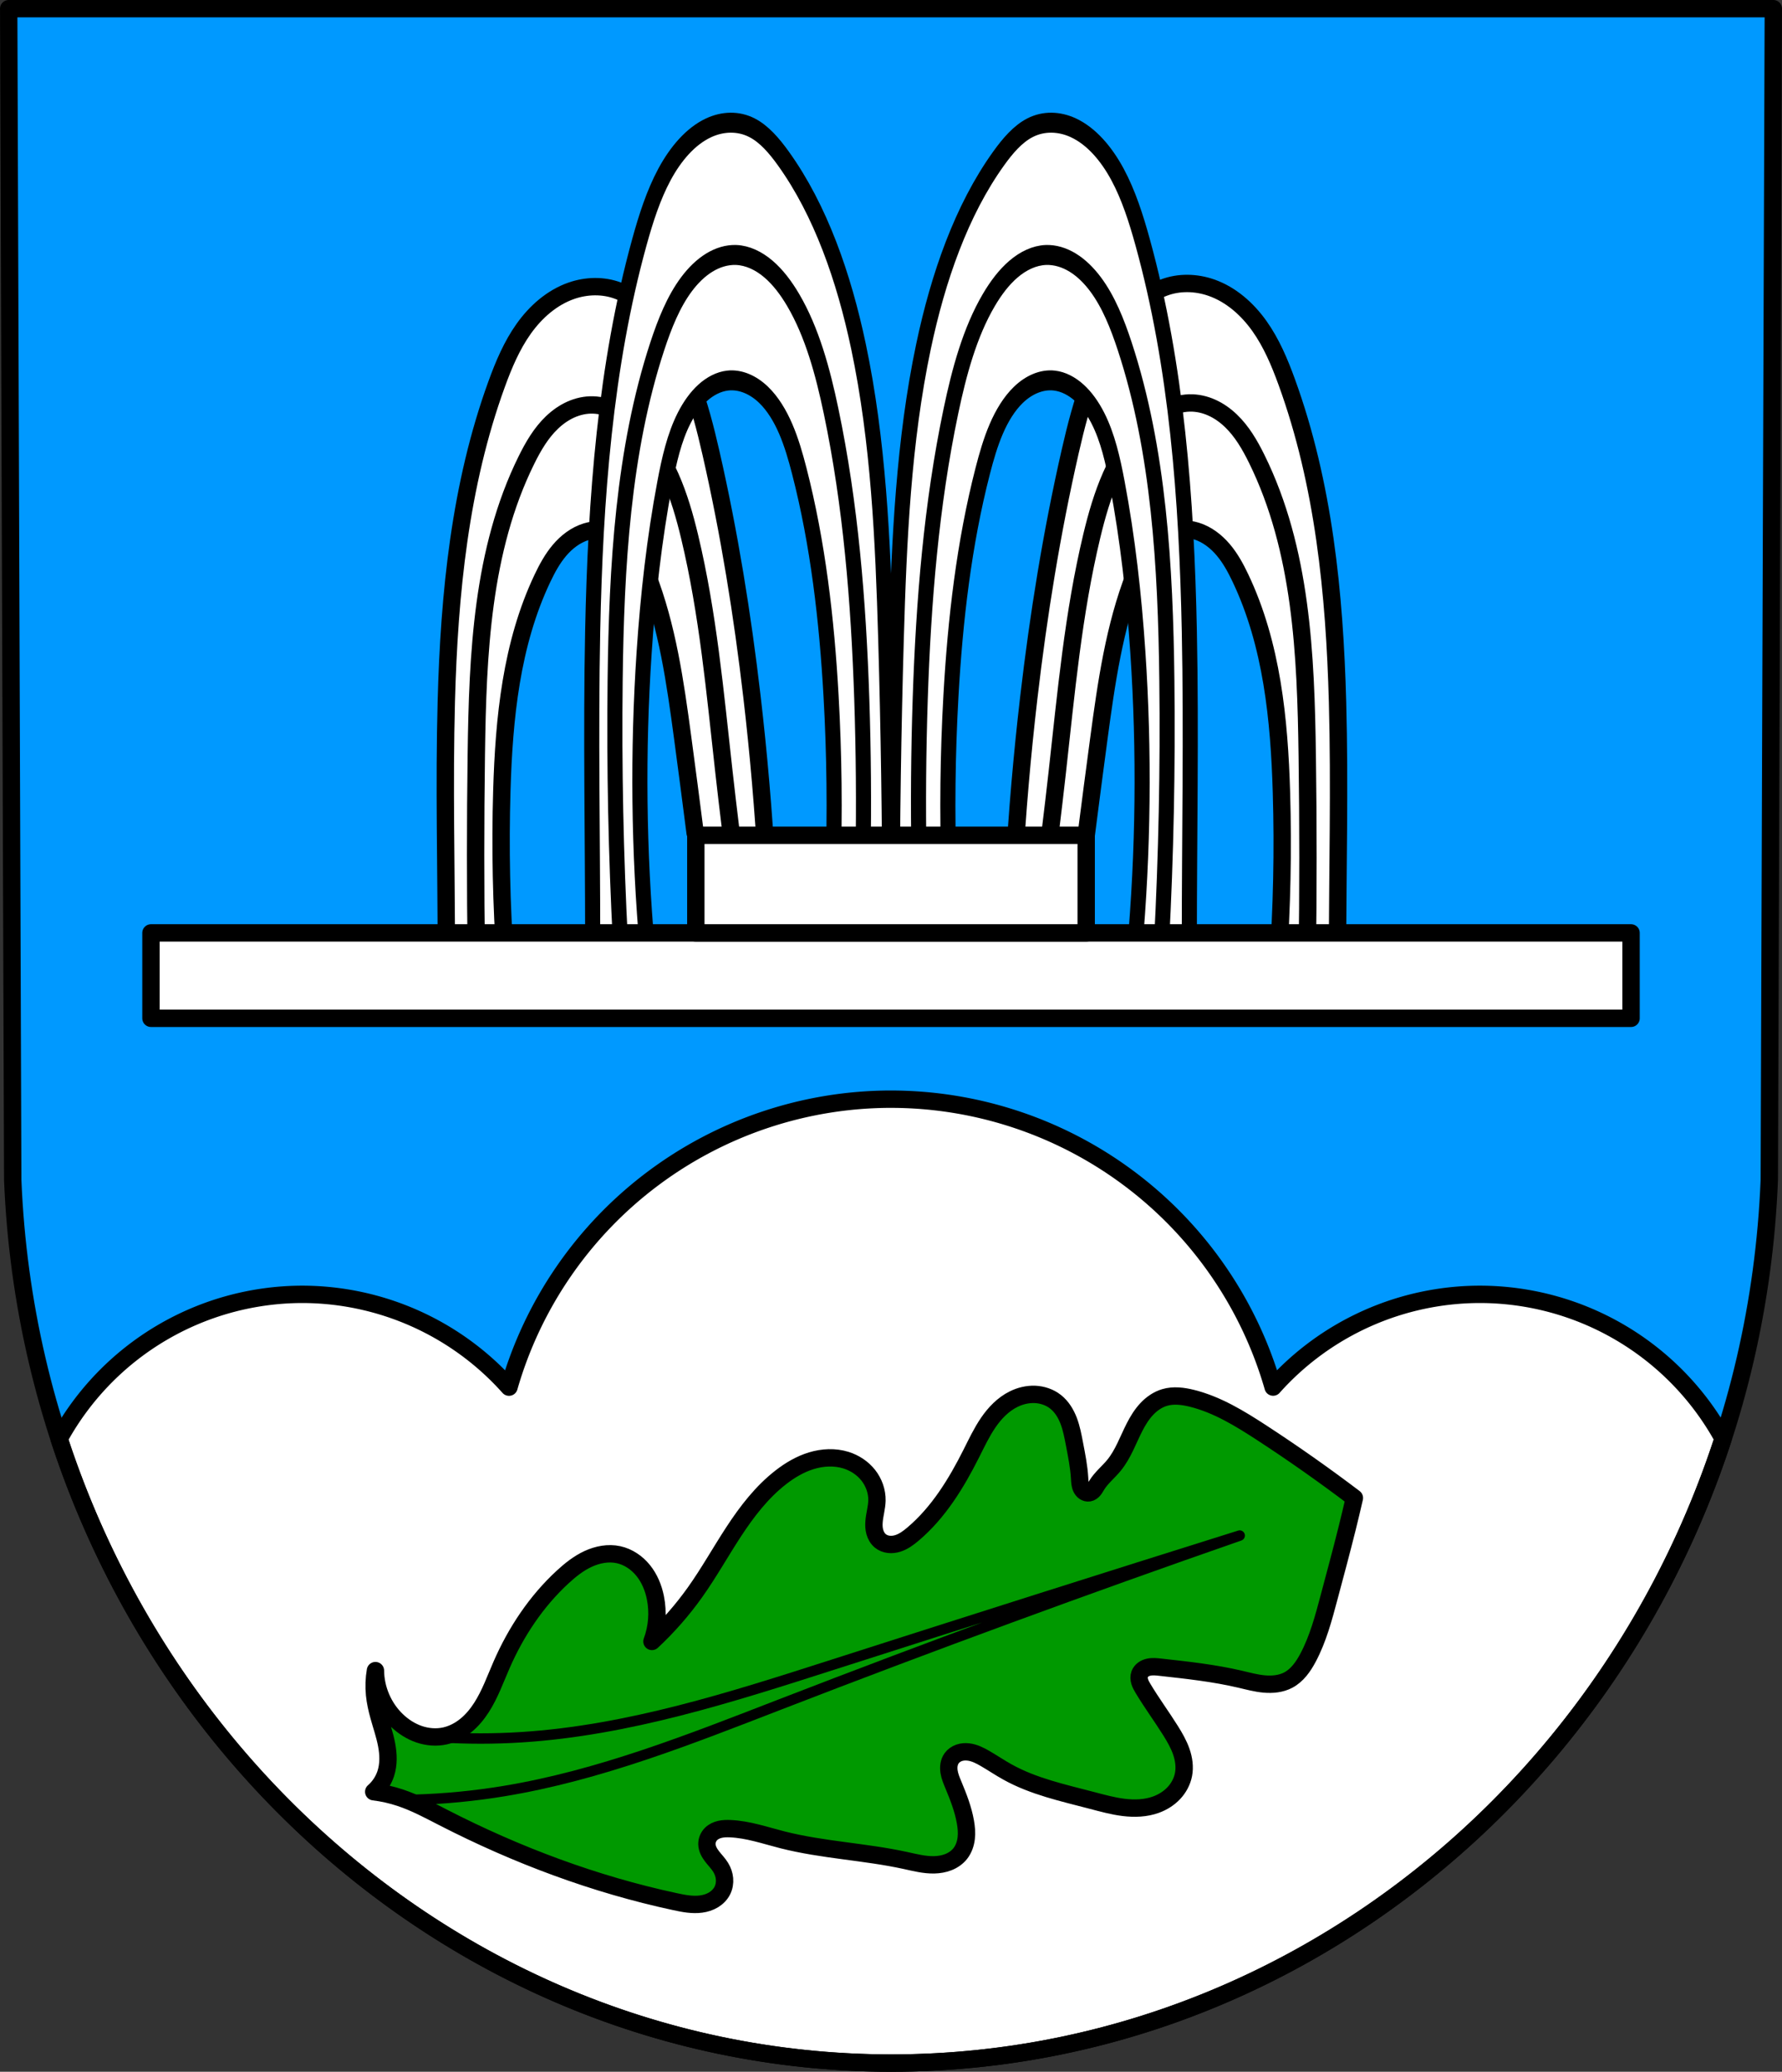
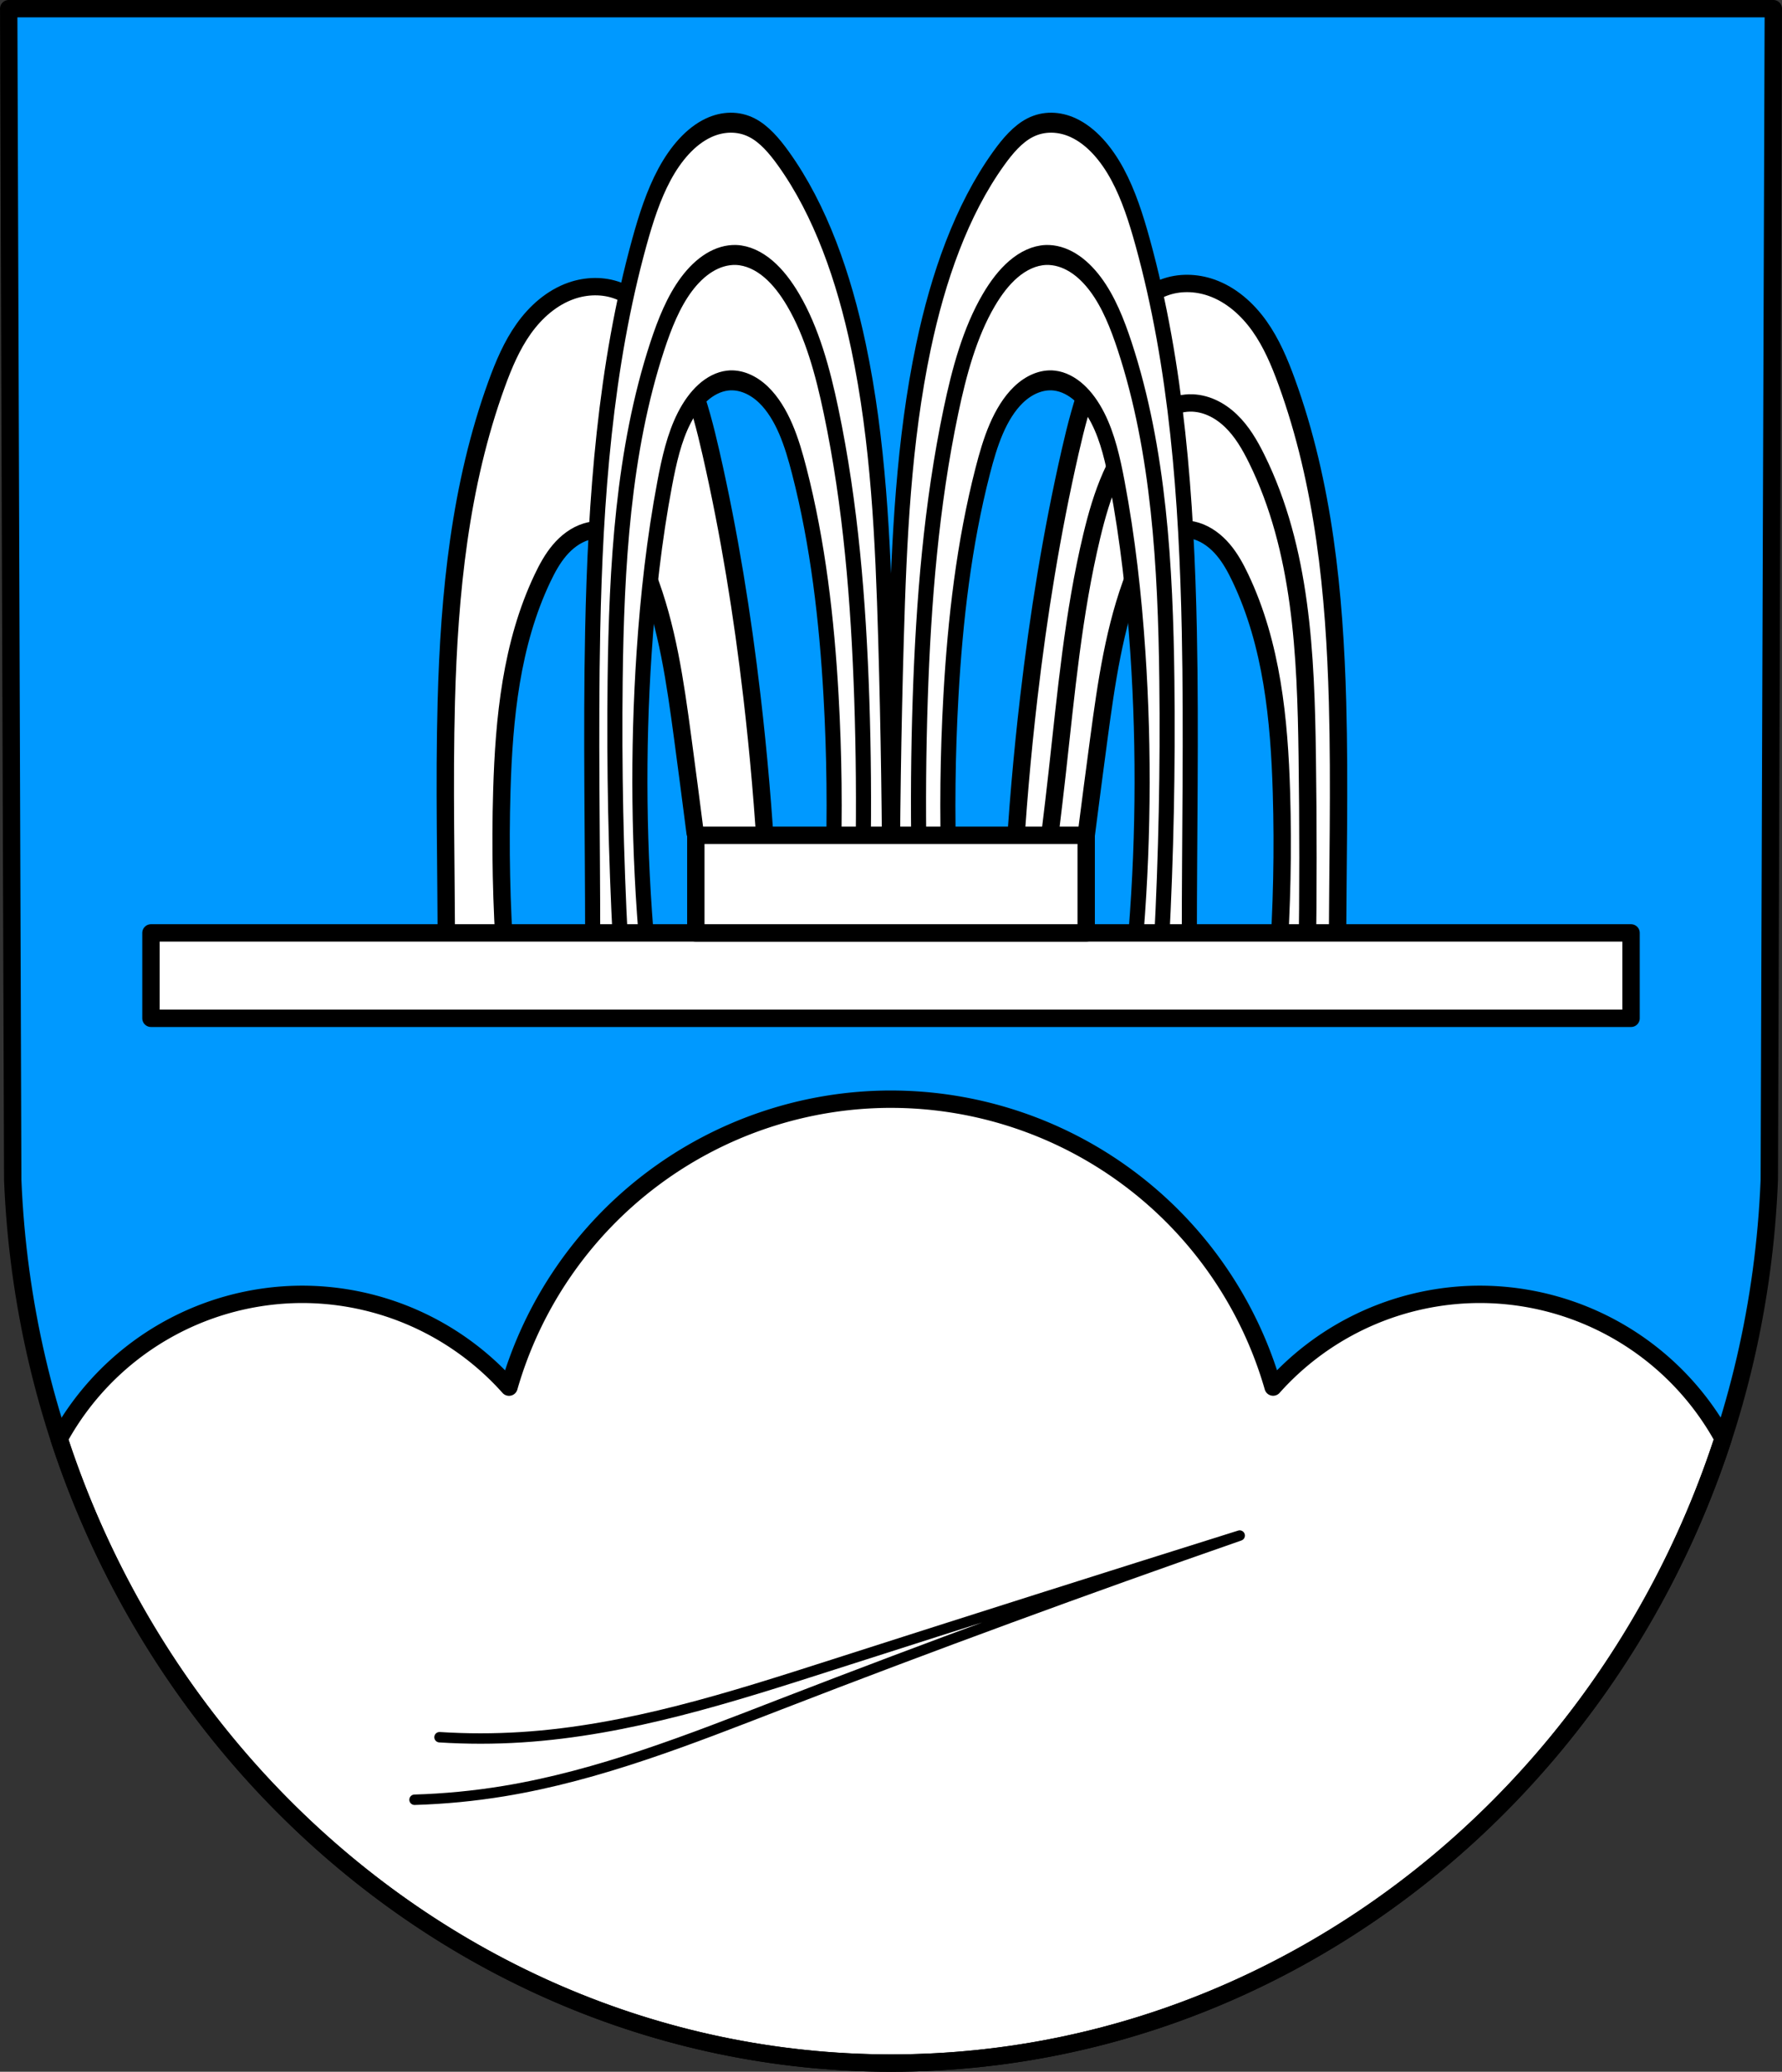
<svg xmlns="http://www.w3.org/2000/svg" xmlns:ns1="http://www.inkscape.org/namespaces/inkscape" xmlns:ns2="http://sodipodi.sourceforge.net/DTD/sodipodi-0.dtd" width="135.824mm" height="157.864mm" viewBox="0 0 135.824 157.864" version="1.1" id="svg8" ns1:version="0.92.5 (2060ec1f9f, 2020-04-08)" ns2:docname="DEU Birresborn COA.svg">
  <rect x="0" y="0" width="135.824" height="157.864" fill="#333333" stroke="none" />
  <defs id="defs2">
    <ns1:path-effect effect="spiro" id="path-effect1242" is_visible="true" />
    <ns1:path-effect effect="spiro" id="path-effect1238" is_visible="true" />
    <ns1:path-effect effect="spiro" id="path-effect1173" is_visible="true" />
    <ns1:path-effect effect="spiro" id="path-effect1169" is_visible="true" />
    <ns1:path-effect effect="spiro" id="path-effect12566-8" is_visible="true" />
    <ns1:path-effect effect="spiro" id="path-effect13166-1" is_visible="true" />
    <ns1:path-effect effect="spiro" id="path-effect13014-2" is_visible="true" />
    <ns1:path-effect effect="spiro" id="path-effect12606-5" is_visible="true" />
    <ns1:path-effect effect="spiro" id="path-effect13858" is_visible="true" />
    <ns1:path-effect effect="spiro" id="path-effect12498-4" is_visible="true" />
    <ns1:path-effect effect="spiro" id="path-effect1173-9" is_visible="true" />
    <ns1:path-effect effect="spiro" id="path-effect1169-0" is_visible="true" />
    <ns1:path-effect effect="spiro" id="path-effect1238-0" is_visible="true" />
    <ns1:path-effect effect="spiro" id="path-effect1242-2" is_visible="true" />
    <ns1:path-effect effect="spiro" id="path-effect1238-3" is_visible="true" />
    <ns1:path-effect effect="spiro" id="path-effect1242-3" is_visible="true" />
    <ns1:path-effect effect="spiro" id="path-effect1238-3-1" is_visible="true" />
    <ns1:path-effect effect="spiro" id="path-effect1242-3-0" is_visible="true" />
    <ns1:path-effect effect="spiro" id="path-effect1238-6" is_visible="true" />
    <ns1:path-effect effect="spiro" id="path-effect1242-1" is_visible="true" />
    <ns1:path-effect effect="spiro" id="path-effect1238-6-5" is_visible="true" />
    <ns1:path-effect effect="spiro" id="path-effect1242-1-9" is_visible="true" />
  </defs>
  <ns2:namedview id="base" pagecolor="#ffffff" bordercolor="#666666" borderopacity="1.0" ns1:pageopacity="0.0" ns1:pageshadow="2" ns1:zoom="1.3290858" ns1:cx="256.67535" ns1:cy="298.32533" ns1:document-units="mm" ns1:current-layer="layer1" showgrid="false" ns1:window-width="1920" ns1:window-height="1046" ns1:window-x="-11" ns1:window-y="-11" ns1:window-maximized="1" fit-margin-top="0" fit-margin-left="0" fit-margin-right="0" fit-margin-bottom="0" ns1:snap-midpoints="true" ns1:snap-smooth-nodes="true" ns1:snap-nodes="true" ns1:snap-global="true" />
  <g ns1:label="Ebene 1" ns1:groupmode="layer" id="layer1" transform="translate(313.272,-202.367)">
    <path style="fill:#0099ff;fill-opacity:1;fill-rule:evenodd;stroke:none;stroke-width:1.323;stroke-linecap:round;stroke-linejoin:round;stroke-miterlimit:4;stroke-dasharray:none;stroke-opacity:1" ns1:connector-curvature="0" d="m -178.109,203.029 -0.307,89.247 c -1.497,37.541 -31.074,67.273 -66.943,67.294 -35.837,-0.046 -65.425,-29.789 -66.943,-67.294 l -0.307,-89.247 h 67.249 z" id="path10563-0-6-2-8-0" ns2:nodetypes="ccccccc" />
    <g transform="matrix(-1,0,0,1,-490.719,-1.4000406e-4)" id="g1256-4">
      <path transform="translate(149.79,-0.175)" ns2:nodetypes="caaaaaaaccaaaaaaccc" ns1:original-d="m -429.18448,275.37435 c 0,0 -0.5072,-12.90891 0,-19.33338 0.64824,-8.21101 0.54655,-16.87053 3.87736,-24.40356 1.2393,-2.8028 2.98403,-5.84854 5.74559,-7.17721 1.08447,-0.52177 2.46743,-0.38097 3.61037,-0.004 1.02503,0.33795 1.93116,1.08227 2.6008,1.92873 2.38274,3.01191 3.46457,6.9011 4.54904,10.58524 1.78692,6.07048 2.3524,12.44337 3.14933,18.72101 0.55658,4.38433 1.13725,13.20969 1.13725,13.20969 l -5.51132,-2.71192 c 0,0 -0.53838,-4.91469 -0.96229,-7.34844 -0.73234,-4.20448 -0.91686,-8.64486 -2.72769,-12.50943 -0.58032,-1.2385 -1.30461,-2.61225 -2.5212,-3.23721 -0.64897,-0.33338 -1.51188,-0.36404 -2.18703,-0.0875 -1.51342,0.61989 -2.61392,2.12156 -3.35621,3.57886 -2.52111,4.94949 -2.66338,10.83228 -3.12944,16.36729 -0.36707,4.35946 0.27447,13.1218 0.27447,13.1218 l -4.54903,-0.69985 z" ns1:path-effect="#path-effect1238-0" ns1:connector-curvature="0" id="path1236-7" d="m -429.184,275.374 c 0,-6.445 -0.175,-12.891 0,-19.333 0.224,-8.27 1.048,-16.629 3.877,-24.404 0.542,-1.49 1.164,-2.968 2.084,-4.26 0.92,-1.292 2.164,-2.395 3.661,-2.918 1.16,-0.405 2.462,-0.439 3.61,-0.004 1.019,0.386 1.874,1.116 2.601,1.929 2.589,2.895 3.685,6.799 4.549,10.585 1.409,6.172 2.416,12.433 3.149,18.721 0.512,4.39 0.891,8.796 1.137,13.21 l -5.511,-2.712 c -0.313,-2.451 -0.633,-4.9 -0.962,-7.348 -0.57,-4.24 -1.175,-8.523 -2.728,-12.509 -0.255,-0.655 -0.538,-1.306 -0.94,-1.883 -0.402,-0.577 -0.933,-1.08 -1.581,-1.355 -0.686,-0.291 -1.476,-0.308 -2.187,-0.087 -0.805,0.249 -1.499,0.785 -2.044,1.428 -0.545,0.643 -0.951,1.39 -1.312,2.151 -2.402,5.054 -2.964,10.774 -3.129,16.367 -0.129,4.375 -0.037,8.756 0.274,13.122 l -4.549,-0.7 c 0,-4e-5 0,-8e-5 0,-1.2e-4 z" style="fill:#ffffff;stroke:#000000;stroke-width:1.323;stroke-linecap:round;stroke-linejoin:round;stroke-miterlimit:4;stroke-dasharray:none;stroke-opacity:1" />
      <path transform="translate(149.79,-0.175)" ns2:nodetypes="caaaaaac" ns1:original-d="m -426.87509,275.62004 c 2.7e-4,-5.15893 -0.43419,-10.33565 0,-15.47601 0.6443,-7.62783 0.0247,-16.01015 3.85211,-22.63959 1.11188,-1.92586 2.92791,-3.99503 5.13614,-4.25759 1.22052,-0.14512 2.44435,0.75084 3.31147,1.62194 2.22477,2.23499 3.19666,5.50061 4.12243,8.51519 1.78445,5.81069 1.82506,12.01985 2.63565,18.04408 0.39347,2.92425 1.08157,6.41993 1.0813,8.78552" ns1:path-effect="#path-effect1242-2" ns1:connector-curvature="0" id="path1240-1" d="m -426.875,275.62 c -0.071,-5.158 -0.071,-10.318 0,-15.476 0.106,-7.721 0.436,-15.714 3.852,-22.64 0.521,-1.056 1.122,-2.094 1.973,-2.907 0.426,-0.407 0.912,-0.753 1.449,-0.994 0.537,-0.241 1.126,-0.374 1.714,-0.357 0.629,0.019 1.245,0.208 1.802,0.501 0.557,0.293 1.056,0.686 1.51,1.121 2.308,2.214 3.377,5.405 4.122,8.515 1.418,5.915 1.96,11.999 2.636,18.044 0.328,2.932 0.688,5.861 1.081,8.786" style="fill:none;stroke:#000000;stroke-width:1.323;stroke-linecap:round;stroke-linejoin:round;stroke-miterlimit:4;stroke-dasharray:none;stroke-opacity:1" />
    </g>
    <g id="g1256" transform="matrix(0.99,0,0,0.99,-2.654,2.483)" style="stroke-width:1.01">
      <path transform="translate(149.79,-0.175)" ns2:nodetypes="caaaaaaaccaaaaaaccc" ns1:original-d="m -429.18448,275.37435 c 0,0 -0.5072,-12.90891 0,-19.33338 0.64824,-8.21101 0.54655,-16.87053 3.87736,-24.40356 1.2393,-2.8028 2.98403,-5.84854 5.74559,-7.17721 1.08447,-0.52177 2.46743,-0.38097 3.61037,-0.004 1.02503,0.33795 1.93116,1.08227 2.6008,1.92873 2.38274,3.01191 3.46457,6.9011 4.54904,10.58524 1.78692,6.07048 2.3524,12.44337 3.14933,18.72101 0.55658,4.38433 1.13725,13.20969 1.13725,13.20969 l -5.51132,-2.71192 c 0,0 -0.53838,-4.91469 -0.96229,-7.34844 -0.73234,-4.20448 -0.91686,-8.64486 -2.72769,-12.50943 -0.58032,-1.2385 -1.30461,-2.61225 -2.5212,-3.23721 -0.64897,-0.33338 -1.51188,-0.36404 -2.18703,-0.0875 -1.51342,0.61989 -2.61392,2.12156 -3.35621,3.57886 -2.52111,4.94949 -2.66338,10.83228 -3.12944,16.36729 -0.36707,4.35946 0.27447,13.1218 0.27447,13.1218 l -4.54903,-0.69985 z" ns1:path-effect="#path-effect1238" ns1:connector-curvature="0" id="path1236" d="m -429.184,275.374 c 0,-6.445 -0.175,-12.891 0,-19.333 0.224,-8.27 1.048,-16.629 3.877,-24.404 0.542,-1.49 1.164,-2.968 2.084,-4.26 0.92,-1.292 2.164,-2.395 3.661,-2.918 1.16,-0.405 2.462,-0.439 3.61,-0.004 1.019,0.386 1.874,1.116 2.601,1.929 2.589,2.895 3.685,6.799 4.549,10.585 1.409,6.172 2.416,12.433 3.149,18.721 0.512,4.39 0.891,8.796 1.137,13.21 l -5.511,-2.712 c -0.313,-2.451 -0.633,-4.9 -0.962,-7.348 -0.57,-4.24 -1.175,-8.523 -2.728,-12.509 -0.255,-0.655 -0.538,-1.306 -0.94,-1.883 -0.402,-0.577 -0.933,-1.08 -1.581,-1.355 -0.686,-0.291 -1.476,-0.308 -2.187,-0.087 -0.805,0.249 -1.499,0.785 -2.044,1.428 -0.545,0.643 -0.951,1.39 -1.312,2.151 -2.402,5.054 -2.964,10.774 -3.129,16.367 -0.129,4.375 -0.037,8.756 0.274,13.122 l -4.549,-0.7 c 0,-4e-5 0,-8e-5 0,-1.2e-4 z" style="fill:#ffffff;stroke:#000000;stroke-width:1.336;stroke-linecap:round;stroke-linejoin:round;stroke-miterlimit:4;stroke-dasharray:none;stroke-opacity:1" />
-       <path transform="translate(149.79,-0.175)" ns2:nodetypes="caaaaaac" ns1:original-d="m -426.87509,275.62004 c 2.7e-4,-5.15893 -0.43419,-10.33565 0,-15.47601 0.6443,-7.62783 0.0247,-16.01015 3.85211,-22.63959 1.11188,-1.92586 2.92791,-3.99503 5.13614,-4.25759 1.22052,-0.14512 2.44435,0.75084 3.31147,1.62194 2.22477,2.23499 3.19666,5.50061 4.12243,8.51519 1.78445,5.81069 1.82506,12.01985 2.63565,18.04408 0.39347,2.92425 1.08157,6.41993 1.0813,8.78552" ns1:path-effect="#path-effect1242" ns1:connector-curvature="0" id="path1240" d="m -426.875,275.62 c -0.071,-5.158 -0.071,-10.318 0,-15.476 0.106,-7.721 0.436,-15.714 3.852,-22.64 0.521,-1.056 1.122,-2.094 1.973,-2.907 0.426,-0.407 0.912,-0.753 1.449,-0.994 0.537,-0.241 1.126,-0.374 1.714,-0.357 0.629,0.019 1.245,0.208 1.802,0.501 0.557,0.293 1.056,0.686 1.51,1.121 2.308,2.214 3.377,5.405 4.122,8.515 1.418,5.915 1.96,11.999 2.636,18.044 0.328,2.932 0.688,5.861 1.081,8.786" style="fill:none;stroke:#000000;stroke-width:1.336;stroke-linecap:round;stroke-linejoin:round;stroke-miterlimit:4;stroke-dasharray:none;stroke-opacity:1" />
    </g>
    <path style="fill:#ffffff;stroke:#000000;stroke-width:1.253;stroke-linecap:round;stroke-linejoin:round;stroke-miterlimit:4;stroke-dasharray:none;stroke-opacity:1" d="m -429.184,275.374 c 0,-6.445 -0.173,-12.891 0,-19.333 0.222,-8.27 1.038,-16.633 3.877,-24.404 0.544,-1.489 1.168,-2.965 2.088,-4.256 0.92,-1.291 2.162,-2.394 3.657,-2.921 1.159,-0.409 2.465,-0.45 3.61,-0.004 1.014,0.395 1.852,1.139 2.601,1.929 3.092,3.257 5.028,7.467 6.235,11.792 1.658,5.94 2.026,12.156 2.262,18.319 0.219,5.73 0.332,11.465 0.339,17.199 l -4.713,-2.578 c 0.163,-3.666 0.109,-7.342 -0.164,-11.002 -0.356,-4.788 -1.091,-9.574 -2.639,-14.119 -0.307,-0.902 -0.648,-1.797 -1.118,-2.626 -0.47,-0.829 -1.077,-1.592 -1.847,-2.154 -0.858,-0.625 -1.928,-0.985 -2.986,-0.892 -0.738,0.065 -1.45,0.345 -2.062,0.763 -0.612,0.418 -1.126,0.97 -1.541,1.584 -0.83,1.228 -1.258,2.678 -1.617,4.116 -0.867,3.476 -1.394,7.031 -1.71,10.599 -0.55,6.217 -0.458,12.49 0.274,18.689 l -4.549,-0.7 c 0,-4e-5 0,-8e-5 0,-1.2e-4 z" id="path1236-0" ns1:connector-curvature="0" ns1:path-effect="#path-effect1238-6" ns1:original-d="m -429.18448,275.37435 c 0,0 -0.5072,-12.90891 0,-19.33338 0.64824,-8.21101 0.54655,-16.87053 3.87736,-24.40356 1.2393,-2.8028 2.98403,-5.84854 5.74559,-7.17721 1.08447,-0.52177 2.46743,-0.38097 3.61037,-0.004 1.02503,0.33795 1.92755,1.16468 2.6008,1.92873 3.10444,3.52317 4.922,7.67733 6.23488,11.79248 1.90205,5.96183 1.82433,12.19479 2.26205,18.3186 0.40923,5.72527 0.33869,17.19896 0.33869,17.19896 l -4.71276,-2.57778 c 0,0 0.20371,-7.34521 -0.16374,-11.00237 -0.47618,-4.73945 -0.84453,-9.56363 -2.63896,-14.11908 -0.66434,-1.68653 -1.26855,-3.5746 -2.96484,-4.7798 -0.77978,-0.55402 -1.97079,-1.14916 -2.98559,-0.89233 -3.16632,0.80136 -4.12264,4.07892 -5.2195,6.46283 -1.5468,3.36177 -1.45039,7.04548 -1.70979,10.59936 -0.45403,6.22043 0.27447,18.68852 0.27447,18.68852 l -4.54903,-0.69985 z" ns2:nodetypes="caaaaaaaccaaaaaaccc" transform="matrix(0.918,0,0,1.214,125.893,-60.387)" />
    <path style="fill:none;stroke:#000000;stroke-width:1.253;stroke-linecap:round;stroke-linejoin:round;stroke-miterlimit:4;stroke-dasharray:none;stroke-opacity:1" d="m -426.875,275.62 c -0.382,-5.484 -0.53,-10.985 -0.444,-16.482 0.112,-7.131 0.656,-14.421 3.497,-20.963 0.615,-1.417 1.351,-2.811 2.439,-3.908 0.544,-0.548 1.173,-1.017 1.873,-1.343 0.7,-0.326 1.473,-0.506 2.244,-0.483 0.949,0.029 1.874,0.367 2.672,0.881 0.798,0.514 1.476,1.199 2.059,1.949 1.575,2.027 2.46,4.5 3.146,6.973 1.629,5.866 2.278,11.962 2.547,18.044 0.146,3.306 0.181,6.617 0.105,9.926" id="path1240-17" ns1:connector-curvature="0" ns1:path-effect="#path-effect1242-1" ns1:original-d="m -426.87509,275.62004 c 2.7e-4,-5.15893 -0.82549,-10.99448 -0.44364,-16.48204 0.4894,-7.03324 -0.29449,-14.52945 3.49719,-20.96287 1.3599,-2.30736 3.22894,-5.4951 6.5558,-5.73311 2.00193,-0.14322 3.57076,1.58779 4.73113,2.82918 1.87468,2.00559 2.44535,4.57478 3.14641,6.97261 1.72686,5.90631 2.08981,12.00513 2.54692,18.04408 0.25005,3.30327 0.10556,7.5601 0.10529,9.92569" ns2:nodetypes="caaaaaac" transform="matrix(0.918,0,0,1.214,125.893,-60.387)" />
    <path style="fill:#ffffff;stroke:#000000;stroke-width:1.253;stroke-linecap:round;stroke-linejoin:round;stroke-miterlimit:4;stroke-dasharray:none;stroke-opacity:1" d="m -429.184,275.374 c 0,-6.445 -0.173,-12.891 0,-19.333 0.222,-8.27 1.038,-16.633 3.877,-24.404 0.544,-1.489 1.168,-2.965 2.088,-4.256 0.92,-1.291 2.162,-2.394 3.657,-2.921 1.159,-0.409 2.465,-0.45 3.61,-0.004 1.014,0.395 1.852,1.139 2.601,1.929 3.092,3.257 5.028,7.467 6.235,11.792 1.658,5.94 2.026,12.156 2.262,18.319 0.219,5.73 0.332,11.465 0.339,17.199 l -4.713,-2.578 c 0.163,-3.666 0.109,-7.342 -0.164,-11.002 -0.356,-4.788 -1.091,-9.574 -2.639,-14.119 -0.307,-0.902 -0.648,-1.797 -1.118,-2.626 -0.47,-0.829 -1.077,-1.592 -1.847,-2.154 -0.858,-0.625 -1.928,-0.985 -2.986,-0.892 -0.738,0.065 -1.45,0.345 -2.062,0.763 -0.612,0.418 -1.126,0.97 -1.541,1.584 -0.83,1.228 -1.258,2.678 -1.617,4.116 -0.867,3.476 -1.394,7.031 -1.71,10.599 -0.55,6.217 -0.458,12.49 0.274,18.689 l -4.549,-0.7 c 0,-4e-5 0,-8e-5 0,-1.2e-4 z" id="path1236-0-6" ns1:connector-curvature="0" ns1:path-effect="#path-effect1238-6-5" ns1:original-d="m -429.18448,275.37435 c 0,0 -0.5072,-12.90891 0,-19.33338 0.64824,-8.21101 0.54655,-16.87053 3.87736,-24.40356 1.2393,-2.8028 2.98403,-5.84854 5.74559,-7.17721 1.08447,-0.52177 2.46743,-0.38097 3.61037,-0.004 1.02503,0.33795 1.92755,1.16468 2.6008,1.92873 3.10444,3.52317 4.922,7.67733 6.23488,11.79248 1.90205,5.96183 1.82433,12.19479 2.26205,18.3186 0.40923,5.72527 0.33869,17.19896 0.33869,17.19896 l -4.71276,-2.57778 c 0,0 0.20371,-7.34521 -0.16374,-11.00237 -0.47618,-4.73945 -0.84453,-9.56363 -2.63896,-14.11908 -0.66434,-1.68653 -1.26855,-3.5746 -2.96484,-4.7798 -0.77978,-0.55402 -1.97079,-1.14916 -2.98559,-0.89233 -3.16632,0.80136 -4.12264,4.07892 -5.2195,6.46283 -1.5468,3.36177 -1.45039,7.04548 -1.70979,10.59936 -0.45403,6.22043 0.27447,18.68852 0.27447,18.68852 l -4.54903,-0.69985 z" ns2:nodetypes="caaaaaaaccaaaaaaccc" transform="matrix(-0.918,0,0,1.214,-616.613,-60.387)" />
    <path style="fill:none;stroke:#000000;stroke-width:1.253;stroke-linecap:round;stroke-linejoin:round;stroke-miterlimit:4;stroke-dasharray:none;stroke-opacity:1" d="m -426.875,275.62 c -0.382,-5.484 -0.53,-10.985 -0.444,-16.482 0.112,-7.131 0.656,-14.421 3.497,-20.963 0.615,-1.417 1.351,-2.811 2.439,-3.908 0.544,-0.548 1.173,-1.017 1.873,-1.343 0.7,-0.326 1.473,-0.506 2.244,-0.483 0.949,0.029 1.874,0.367 2.672,0.881 0.798,0.514 1.476,1.199 2.059,1.949 1.575,2.027 2.46,4.5 3.146,6.973 1.629,5.866 2.278,11.962 2.547,18.044 0.146,3.306 0.181,6.617 0.105,9.926" id="path1240-17-9" ns1:connector-curvature="0" ns1:path-effect="#path-effect1242-1-9" ns1:original-d="m -426.87509,275.62004 c 2.7e-4,-5.15893 -0.82549,-10.99448 -0.44364,-16.48204 0.4894,-7.03324 -0.29449,-14.52945 3.49719,-20.96287 1.3599,-2.30736 3.22894,-5.4951 6.5558,-5.73311 2.00193,-0.14322 3.57076,1.58779 4.73113,2.82918 1.87468,2.00559 2.44535,4.57478 3.14641,6.97261 1.72686,5.90631 2.08981,12.00513 2.54692,18.04408 0.25005,3.30327 0.10556,7.5601 0.10529,9.92569" ns2:nodetypes="caaaaaac" transform="matrix(-0.918,0,0,1.214,-616.613,-60.387)" />
    <path ns1:connector-curvature="0" style="opacity:1;fill:#ffffff;fill-opacity:1;fill-rule:evenodd;stroke:#000000;stroke-width:1.323;stroke-linecap:round;stroke-linejoin:round;stroke-miterlimit:4;stroke-dasharray:none;stroke-opacity:1;paint-order:markers fill stroke" d="m -245.36,286.122 a 30.321,30.321 0 0 0 -29.116,21.943 21.15,21.15 0 0 0 -15.755,-7.072 21.15,21.15 0 0 0 -18.533,11.007 c 9.05,27.695 34.142,47.534 63.404,47.571 29.297,-0.017 54.393,-19.857 63.423,-47.582 a 21.15,21.15 0 0 0 -18.553,-10.996 21.15,21.15 0 0 0 -15.745,7.067 30.321,30.321 0 0 0 -29.125,-21.937 z" id="path2400-5" />
    <path style="fill:none;fill-rule:evenodd;stroke:#000000;stroke-width:1.323;stroke-linecap:round;stroke-linejoin:round;stroke-miterlimit:4;stroke-dasharray:none;stroke-opacity:1" ns1:connector-curvature="0" d="m -178.109,203.029 -0.307,89.247 c -1.497,37.541 -31.074,67.273 -66.943,67.294 -35.837,-0.046 -65.425,-29.789 -66.943,-67.294 l -0.307,-89.247 h 67.249 z" id="path10563-0-6-2-8" ns2:nodetypes="ccccccc" />
-     <path transform="translate(149.702,-8.39e-6)" style="fill:#009900;fill-opacity:1;stroke:#000000;stroke-width:1.323;stroke-linecap:round;stroke-linejoin:round;stroke-miterlimit:4;stroke-dasharray:none;stroke-opacity:1" d="m -434.358,329.665 c 0.01,1.415 0.614,2.817 1.636,3.796 0.483,0.462 1.057,0.834 1.69,1.05 0.632,0.216 1.323,0.273 1.976,0.128 0.588,-0.131 1.135,-0.423 1.601,-0.805 0.466,-0.382 0.854,-0.853 1.18,-1.36 0.652,-1.014 1.055,-2.163 1.539,-3.267 1.095,-2.502 2.639,-4.826 4.647,-6.676 0.584,-0.538 1.214,-1.041 1.935,-1.375 0.721,-0.335 1.543,-0.494 2.319,-0.326 0.744,0.16 1.409,0.615 1.887,1.208 0.478,0.593 0.776,1.318 0.927,2.064 0.225,1.108 0.134,2.279 -0.262,3.338 1.213,-1.129 2.311,-2.381 3.273,-3.731 1.064,-1.493 1.956,-3.1 2.961,-4.634 1.004,-1.534 2.138,-3.012 3.585,-4.137 0.704,-0.548 1.485,-1.01 2.339,-1.269 0.853,-0.259 1.784,-0.306 2.636,-0.04 0.661,0.207 1.266,0.605 1.695,1.149 0.429,0.544 0.676,1.235 0.661,1.928 -0.012,0.539 -0.178,1.063 -0.221,1.6 -0.022,0.269 -0.013,0.542 0.061,0.802 0.073,0.259 0.213,0.504 0.422,0.674 0.179,0.146 0.402,0.232 0.631,0.26 0.229,0.028 0.463,-9.4e-4 0.683,-0.068 0.441,-0.135 0.821,-0.417 1.173,-0.715 1.946,-1.646 3.306,-3.875 4.451,-6.153 0.399,-0.793 0.778,-1.599 1.278,-2.332 0.5,-0.733 1.135,-1.396 1.929,-1.791 0.506,-0.252 1.072,-0.39 1.637,-0.367 0.565,0.024 1.126,0.213 1.57,0.563 0.471,0.371 0.793,0.904 1.005,1.465 0.212,0.561 0.322,1.154 0.435,1.743 0.166,0.867 0.342,1.736 0.393,2.618 0.015,0.251 0.021,0.51 0.127,0.738 0.053,0.114 0.132,0.217 0.235,0.288 0.104,0.071 0.233,0.107 0.357,0.086 0.071,-0.012 0.138,-0.041 0.198,-0.082 0.059,-0.04 0.112,-0.091 0.157,-0.146 0.092,-0.111 0.158,-0.239 0.234,-0.361 0.35,-0.566 0.887,-0.99 1.309,-1.505 0.701,-0.854 1.066,-1.925 1.569,-2.908 0.252,-0.491 0.543,-0.968 0.919,-1.372 0.376,-0.404 0.844,-0.734 1.373,-0.891 0.678,-0.201 1.409,-0.106 2.094,0.065 1.921,0.481 3.642,1.537 5.302,2.618 2.414,1.573 4.773,3.233 7.069,4.974 -0.174,0.759 -0.354,1.517 -0.542,2.272 -0.44,1.774 -0.918,3.537 -1.389,5.303 -0.419,1.572 -0.839,3.162 -1.603,4.598 -0.361,0.679 -0.825,1.343 -1.505,1.702 -0.553,0.292 -1.203,0.354 -1.826,0.299 -0.623,-0.055 -1.23,-0.221 -1.839,-0.364 -1.999,-0.469 -4.046,-0.69 -6.087,-0.916 -0.297,-0.033 -0.6,-0.066 -0.891,-0.001 -0.146,0.032 -0.287,0.089 -0.407,0.177 -0.121,0.088 -0.22,0.208 -0.273,0.347 -0.07,0.185 -0.056,0.393 0.002,0.582 0.058,0.189 0.158,0.362 0.26,0.531 0.657,1.095 1.417,2.125 2.094,3.207 0.315,0.504 0.614,1.023 0.81,1.584 0.196,0.561 0.285,1.17 0.172,1.754 -0.103,0.531 -0.371,1.026 -0.743,1.419 -0.372,0.393 -0.843,0.687 -1.352,0.872 -0.783,0.285 -1.641,0.313 -2.469,0.211 -0.827,-0.101 -1.634,-0.327 -2.44,-0.538 -2.189,-0.574 -4.437,-1.06 -6.414,-2.16 -0.571,-0.317 -1.113,-0.683 -1.677,-1.012 -0.409,-0.239 -0.841,-0.462 -1.312,-0.515 -0.235,-0.027 -0.477,-0.009 -0.7,0.069 -0.223,0.078 -0.427,0.219 -0.565,0.411 -0.104,0.144 -0.169,0.314 -0.199,0.489 -0.03,0.175 -0.026,0.355 -2e-4,0.53 0.053,0.351 0.194,0.682 0.33,1.01 0.381,0.912 0.743,1.841 0.916,2.814 0.074,0.415 0.113,0.84 0.063,1.259 -0.05,0.419 -0.194,0.833 -0.456,1.163 -0.231,0.292 -0.549,0.51 -0.894,0.648 -0.346,0.138 -0.719,0.2 -1.091,0.208 -0.745,0.016 -1.476,-0.174 -2.203,-0.333 -3.092,-0.674 -6.292,-0.792 -9.36,-1.571 -1.322,-0.336 -2.63,-0.796 -3.993,-0.851 -0.256,-0.01 -0.514,-0.006 -0.764,0.05 -0.25,0.056 -0.492,0.165 -0.676,0.343 -0.209,0.203 -0.333,0.494 -0.327,0.785 0.003,0.174 0.051,0.346 0.124,0.504 0.073,0.158 0.171,0.304 0.277,0.442 0.213,0.276 0.463,0.524 0.646,0.821 0.162,0.263 0.268,0.561 0.295,0.868 0.027,0.307 -0.026,0.623 -0.164,0.899 -0.149,0.298 -0.394,0.543 -0.679,0.715 -0.285,0.172 -0.61,0.272 -0.941,0.317 -0.66,0.089 -1.329,-0.041 -1.98,-0.181 -6.145,-1.318 -12.081,-3.544 -17.672,-6.414 -1.069,-0.549 -2.133,-1.124 -3.273,-1.505 -0.659,-0.22 -1.34,-0.374 -2.029,-0.458 0.421,-0.365 0.741,-0.845 0.916,-1.375 0.235,-0.711 0.206,-1.485 0.065,-2.22 -0.141,-0.735 -0.389,-1.444 -0.589,-2.166 -0.149,-0.537 -0.272,-1.082 -0.327,-1.636 -0.061,-0.61 -0.039,-1.228 0.066,-1.833 z" id="path1167-1" ns1:connector-curvature="0" ns1:path-effect="#path-effect1169-0" ns1:original-d="m -434.35849,329.66503 c 0,0 0.61632,2.86973 1.6363,3.79623 0.94994,0.86289 2.43705,1.55004 3.66533,1.17815 2.21431,-0.67044 2.93831,-3.57676 4.31986,-5.43255 1.61913,-2.17492 2.52454,-4.98897 4.64711,-6.67614 1.19567,-0.9504 2.77081,-2.06484 4.25441,-1.70176 1.39755,0.34202 2.36732,1.90506 2.81445,3.27262 0.34685,1.06085 -0.26182,3.33807 -0.26182,3.33807 0,0 2.23168,-2.4451 3.27262,-3.73078 2.29544,-2.83515 3.52119,-6.73046 6.54524,-8.77062 1.42136,-0.95891 3.35226,-1.8645 4.97437,-1.30904 1.222,0.41845 1.89009,1.87167 2.35629,3.07626 0.37145,0.95975 -0.56414,2.46233 0.26181,3.07626 0.67997,0.50542 1.77666,-0.0621 2.48719,-0.52362 2.12276,-1.37871 2.93173,-4.12779 4.45075,-6.15252 1.04499,-1.39288 1.62028,-3.40663 3.20717,-4.1235 0.97608,-0.44094 2.3262,-0.41279 3.20716,0.19636 0.96388,0.66648 1.10997,2.08272 1.43995,3.20716 0.24849,0.84676 0.0805,1.7927 0.39272,2.6181 0.15628,0.4132 0.28066,1.06615 0.71997,1.11269 0.27614,0.0293 0.39967,-0.386 0.58907,-0.58907 0.45356,-0.48631 0.89163,-0.98775 1.30905,-1.50541 1.35033,-1.6746 1.92376,-4.23686 3.86169,-5.17073 0.62925,-0.30323 1.41682,-0.10399 2.09447,0.0654 1.91211,0.47798 3.60705,1.61161 5.30164,2.61809 2.47723,1.47133 7.06885,4.97438 7.06885,4.97438 0,0 -0.35299,1.51701 -0.54199,2.27246 -0.44351,1.77274 -0.85634,3.55523 -1.38909,5.30322 -0.47326,1.5528 -0.78288,3.19773 -1.60334,4.59845 -0.38278,0.6535 -0.81215,1.39685 -1.50541,1.70176 -1.11856,0.49196 -2.44763,0.0367 -3.66533,-0.0654 -2.04471,-0.1714 -4.04279,-1.09292 -6.08706,-0.91633 -0.5499,0.0475 -1.30191,0.0416 -1.57086,0.52362 -0.18567,0.33273 0.11175,0.76246 0.26181,1.11269 0.50287,1.17364 1.55955,2.04778 2.09448,3.20716 0.48591,1.05313 1.24314,2.20808 0.98178,3.33807 -0.23316,1.00805 -1.13431,1.90534 -2.09447,2.29083 -1.52187,0.61101 -3.30029,-0.008 -4.90893,-0.32726 -2.21302,-0.43868 -4.36729,-1.21151 -6.41433,-2.15993 -0.59236,-0.27445 -1.04919,-0.83252 -1.67692,-1.01188 -0.82617,-0.23607 -1.9855,-0.65814 -2.57748,-0.0354 -0.46693,0.49124 0.003,1.36342 0.13091,2.02902 0.18594,0.96894 0.84044,1.83075 0.91633,2.81445 0.0629,0.81537 0.19598,1.8541 -0.39272,2.42174 -1.01298,0.97675 -2.78208,0.55311 -4.18895,0.52361 -3.16283,-0.0663 -6.25197,-0.97921 -9.35968,-1.57085 -1.33674,-0.25449 -2.63238,-0.88916 -3.99259,-0.85088 -0.49732,0.014 -1.06629,0.0642 -1.43995,0.39271 -0.21302,0.18726 -0.34713,0.5025 -0.32727,0.78543 0.048,0.68305 0.84198,1.11397 1.04724,1.76721 0.17707,0.56352 0.48004,1.29076 0.13091,1.76722 -0.72879,0.99459 -2.36893,0.9224 -3.59988,0.85088 -6.25619,-0.36349 -11.87515,-4.03377 -17.67213,-6.41433 -1.11074,-0.45613 -2.13534,-1.12017 -3.27262,-1.50541 -0.65671,-0.22246 -2.02902,-0.45816 -2.02902,-0.45816 0,0 0.78834,-0.83893 0.91633,-1.3745 0.34218,-1.43183 -0.29182,-2.93152 -0.52362,-4.38531 -0.0876,-0.5493 -0.28235,-1.08189 -0.32726,-1.63631 -0.0494,-0.60928 0.0655,-1.83266 0.0655,-1.83266 z" ns2:nodetypes="caaaaaacaaaaaaaaaaaaaaaaacaaaaaaaaaaaaaaaaaaaaaaaaaaaacaaacc" />
+     <path transform="translate(149.702,-8.39e-6)" style="fill:#009900;fill-opacity:1;stroke:#000000;stroke-width:1.323;stroke-linecap:round;stroke-linejoin:round;stroke-miterlimit:4;stroke-dasharray:none;stroke-opacity:1" d="m -434.358,329.665 z" id="path1167-1" ns1:connector-curvature="0" ns1:path-effect="#path-effect1169-0" ns1:original-d="m -434.35849,329.66503 c 0,0 0.61632,2.86973 1.6363,3.79623 0.94994,0.86289 2.43705,1.55004 3.66533,1.17815 2.21431,-0.67044 2.93831,-3.57676 4.31986,-5.43255 1.61913,-2.17492 2.52454,-4.98897 4.64711,-6.67614 1.19567,-0.9504 2.77081,-2.06484 4.25441,-1.70176 1.39755,0.34202 2.36732,1.90506 2.81445,3.27262 0.34685,1.06085 -0.26182,3.33807 -0.26182,3.33807 0,0 2.23168,-2.4451 3.27262,-3.73078 2.29544,-2.83515 3.52119,-6.73046 6.54524,-8.77062 1.42136,-0.95891 3.35226,-1.8645 4.97437,-1.30904 1.222,0.41845 1.89009,1.87167 2.35629,3.07626 0.37145,0.95975 -0.56414,2.46233 0.26181,3.07626 0.67997,0.50542 1.77666,-0.0621 2.48719,-0.52362 2.12276,-1.37871 2.93173,-4.12779 4.45075,-6.15252 1.04499,-1.39288 1.62028,-3.40663 3.20717,-4.1235 0.97608,-0.44094 2.3262,-0.41279 3.20716,0.19636 0.96388,0.66648 1.10997,2.08272 1.43995,3.20716 0.24849,0.84676 0.0805,1.7927 0.39272,2.6181 0.15628,0.4132 0.28066,1.06615 0.71997,1.11269 0.27614,0.0293 0.39967,-0.386 0.58907,-0.58907 0.45356,-0.48631 0.89163,-0.98775 1.30905,-1.50541 1.35033,-1.6746 1.92376,-4.23686 3.86169,-5.17073 0.62925,-0.30323 1.41682,-0.10399 2.09447,0.0654 1.91211,0.47798 3.60705,1.61161 5.30164,2.61809 2.47723,1.47133 7.06885,4.97438 7.06885,4.97438 0,0 -0.35299,1.51701 -0.54199,2.27246 -0.44351,1.77274 -0.85634,3.55523 -1.38909,5.30322 -0.47326,1.5528 -0.78288,3.19773 -1.60334,4.59845 -0.38278,0.6535 -0.81215,1.39685 -1.50541,1.70176 -1.11856,0.49196 -2.44763,0.0367 -3.66533,-0.0654 -2.04471,-0.1714 -4.04279,-1.09292 -6.08706,-0.91633 -0.5499,0.0475 -1.30191,0.0416 -1.57086,0.52362 -0.18567,0.33273 0.11175,0.76246 0.26181,1.11269 0.50287,1.17364 1.55955,2.04778 2.09448,3.20716 0.48591,1.05313 1.24314,2.20808 0.98178,3.33807 -0.23316,1.00805 -1.13431,1.90534 -2.09447,2.29083 -1.52187,0.61101 -3.30029,-0.008 -4.90893,-0.32726 -2.21302,-0.43868 -4.36729,-1.21151 -6.41433,-2.15993 -0.59236,-0.27445 -1.04919,-0.83252 -1.67692,-1.01188 -0.82617,-0.23607 -1.9855,-0.65814 -2.57748,-0.0354 -0.46693,0.49124 0.003,1.36342 0.13091,2.02902 0.18594,0.96894 0.84044,1.83075 0.91633,2.81445 0.0629,0.81537 0.19598,1.8541 -0.39272,2.42174 -1.01298,0.97675 -2.78208,0.55311 -4.18895,0.52361 -3.16283,-0.0663 -6.25197,-0.97921 -9.35968,-1.57085 -1.33674,-0.25449 -2.63238,-0.88916 -3.99259,-0.85088 -0.49732,0.014 -1.06629,0.0642 -1.43995,0.39271 -0.21302,0.18726 -0.34713,0.5025 -0.32727,0.78543 0.048,0.68305 0.84198,1.11397 1.04724,1.76721 0.17707,0.56352 0.48004,1.29076 0.13091,1.76722 -0.72879,0.99459 -2.36893,0.9224 -3.59988,0.85088 -6.25619,-0.36349 -11.87515,-4.03377 -17.67213,-6.41433 -1.11074,-0.45613 -2.13534,-1.12017 -3.27262,-1.50541 -0.65671,-0.22246 -2.02902,-0.45816 -2.02902,-0.45816 0,0 0.78834,-0.83893 0.91633,-1.3745 0.34218,-1.43183 -0.29182,-2.93152 -0.52362,-4.38531 -0.0876,-0.5493 -0.28235,-1.08189 -0.32726,-1.63631 -0.0494,-0.60928 0.0655,-1.83266 0.0655,-1.83266 z" ns2:nodetypes="caaaaaacaaaaaaaaaaaaaaaaacaaaaaaaaaaaaaaaaaaaaaaaaaaaacaaacc" />
    <path transform="translate(149.702,-8.39e-6)" style="fill:none;stroke:#000000;stroke-width:0.794;stroke-linecap:round;stroke-linejoin:round;stroke-miterlimit:4;stroke-dasharray:none;stroke-opacity:1" d="m -429.474,334.739 c 2.082,0.133 4.172,0.133 6.254,0 8.139,-0.519 15.998,-3.048 23.765,-5.539 10.313,-3.308 20.637,-6.584 30.971,-9.827 -11.746,4.088 -23.422,8.377 -35.021,12.865 -6.882,2.663 -13.802,5.414 -21.084,6.611 -2.245,0.369 -4.515,0.588 -6.79,0.655" id="path1171-1" ns1:connector-curvature="0" ns1:path-effect="#path-effect1173-9" ns1:original-d="m -429.47368,334.73949 c 2.06502,-2.6e-4 4.18286,0.23816 6.25382,0 8.08058,-0.92927 15.92132,-3.38424 23.76453,-5.5391 10.44403,-2.86942 30.97132,-9.82744 30.97132,-9.82744 0,0 -23.24767,8.8592 -35.02141,12.86501 -6.97297,2.37243 -13.86566,5.14773 -21.08432,6.61119 -2.22847,0.45178 -4.52632,0.43651 -6.78987,0.65516" ns2:nodetypes="caacaac" />
    <rect style="opacity:1;fill:#ffffff;fill-opacity:1;fill-rule:evenodd;stroke:#000000;stroke-width:1.323;stroke-linecap:round;stroke-linejoin:round;stroke-miterlimit:4;stroke-dasharray:none;stroke-opacity:1;paint-order:markers fill stroke" id="rect1232" width="112.813" height="6.508" x="-301.766" y="273.452" />
    <rect style="opacity:1;fill:#ffffff;fill-opacity:1;fill-rule:evenodd;stroke:#000000;stroke-width:1.323;stroke-linecap:round;stroke-linejoin:round;stroke-miterlimit:4;stroke-dasharray:none;stroke-opacity:1;paint-order:markers fill stroke" id="rect1234" width="29.753" height="7.438" x="-260.236" y="266.014" />
    <g id="g914" transform="matrix(1,0,0,1.256,63.522,-111.268)" style="stroke-width:0.892" />
  </g>
</svg>